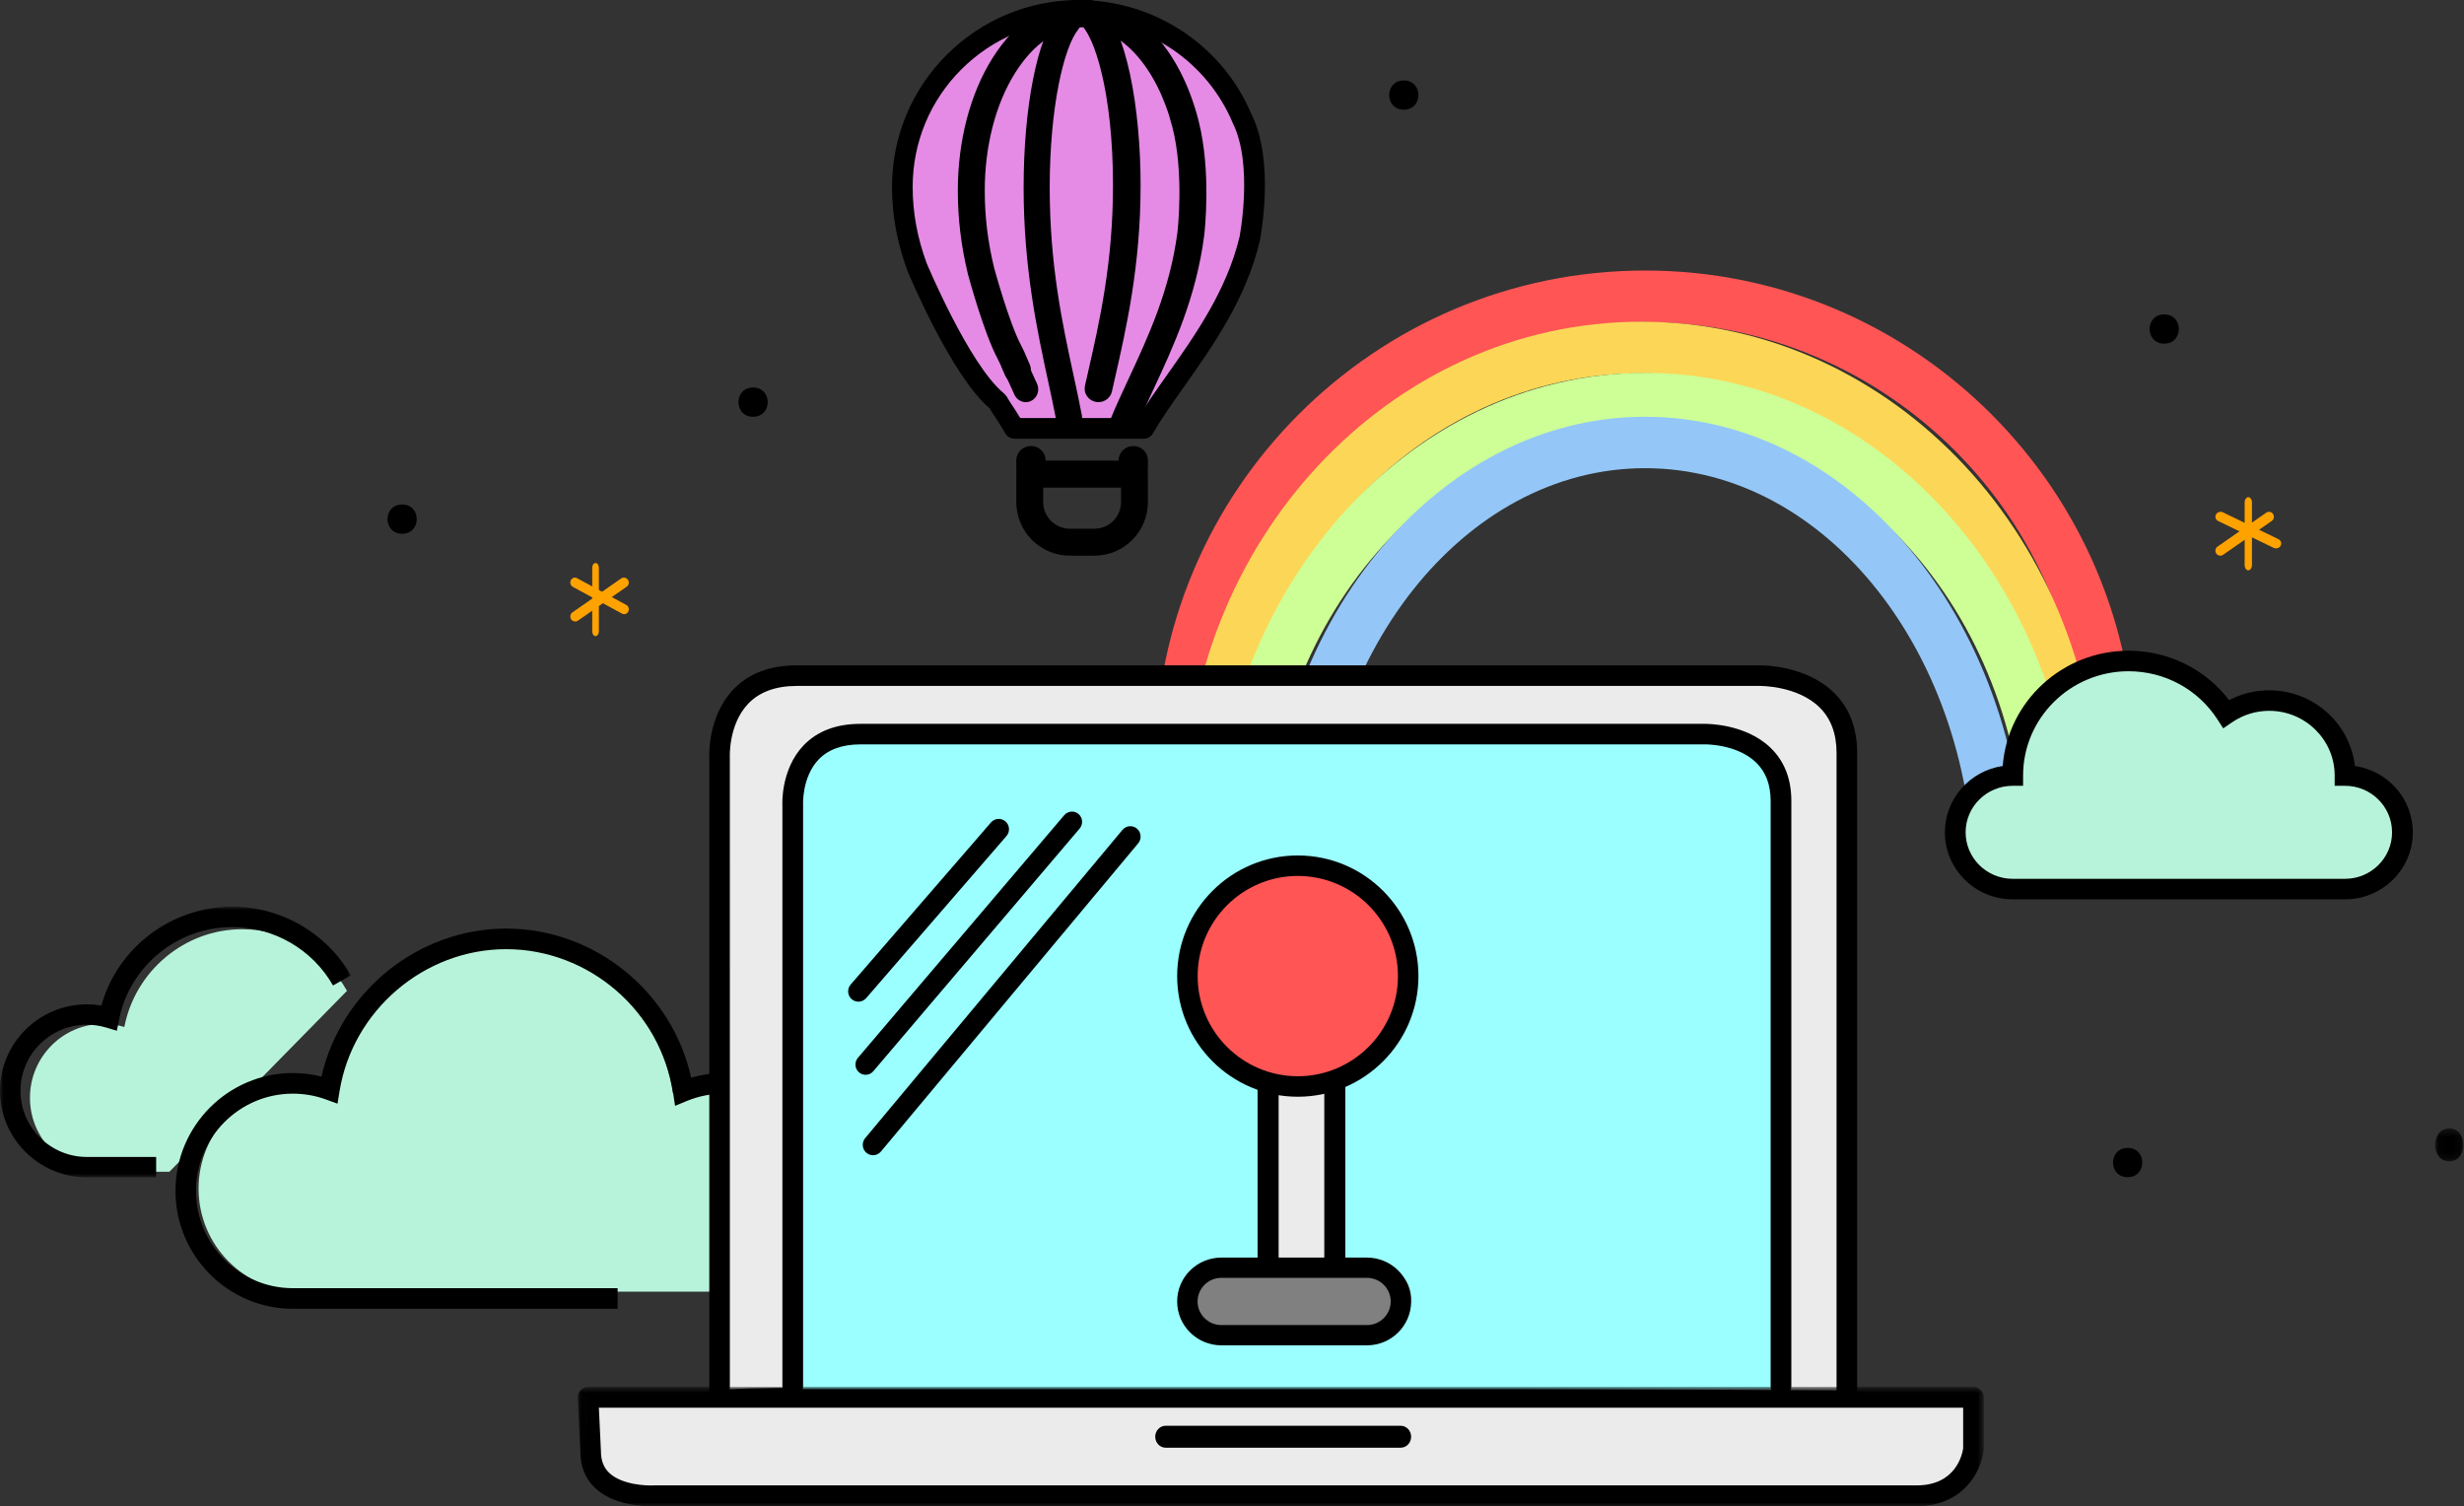
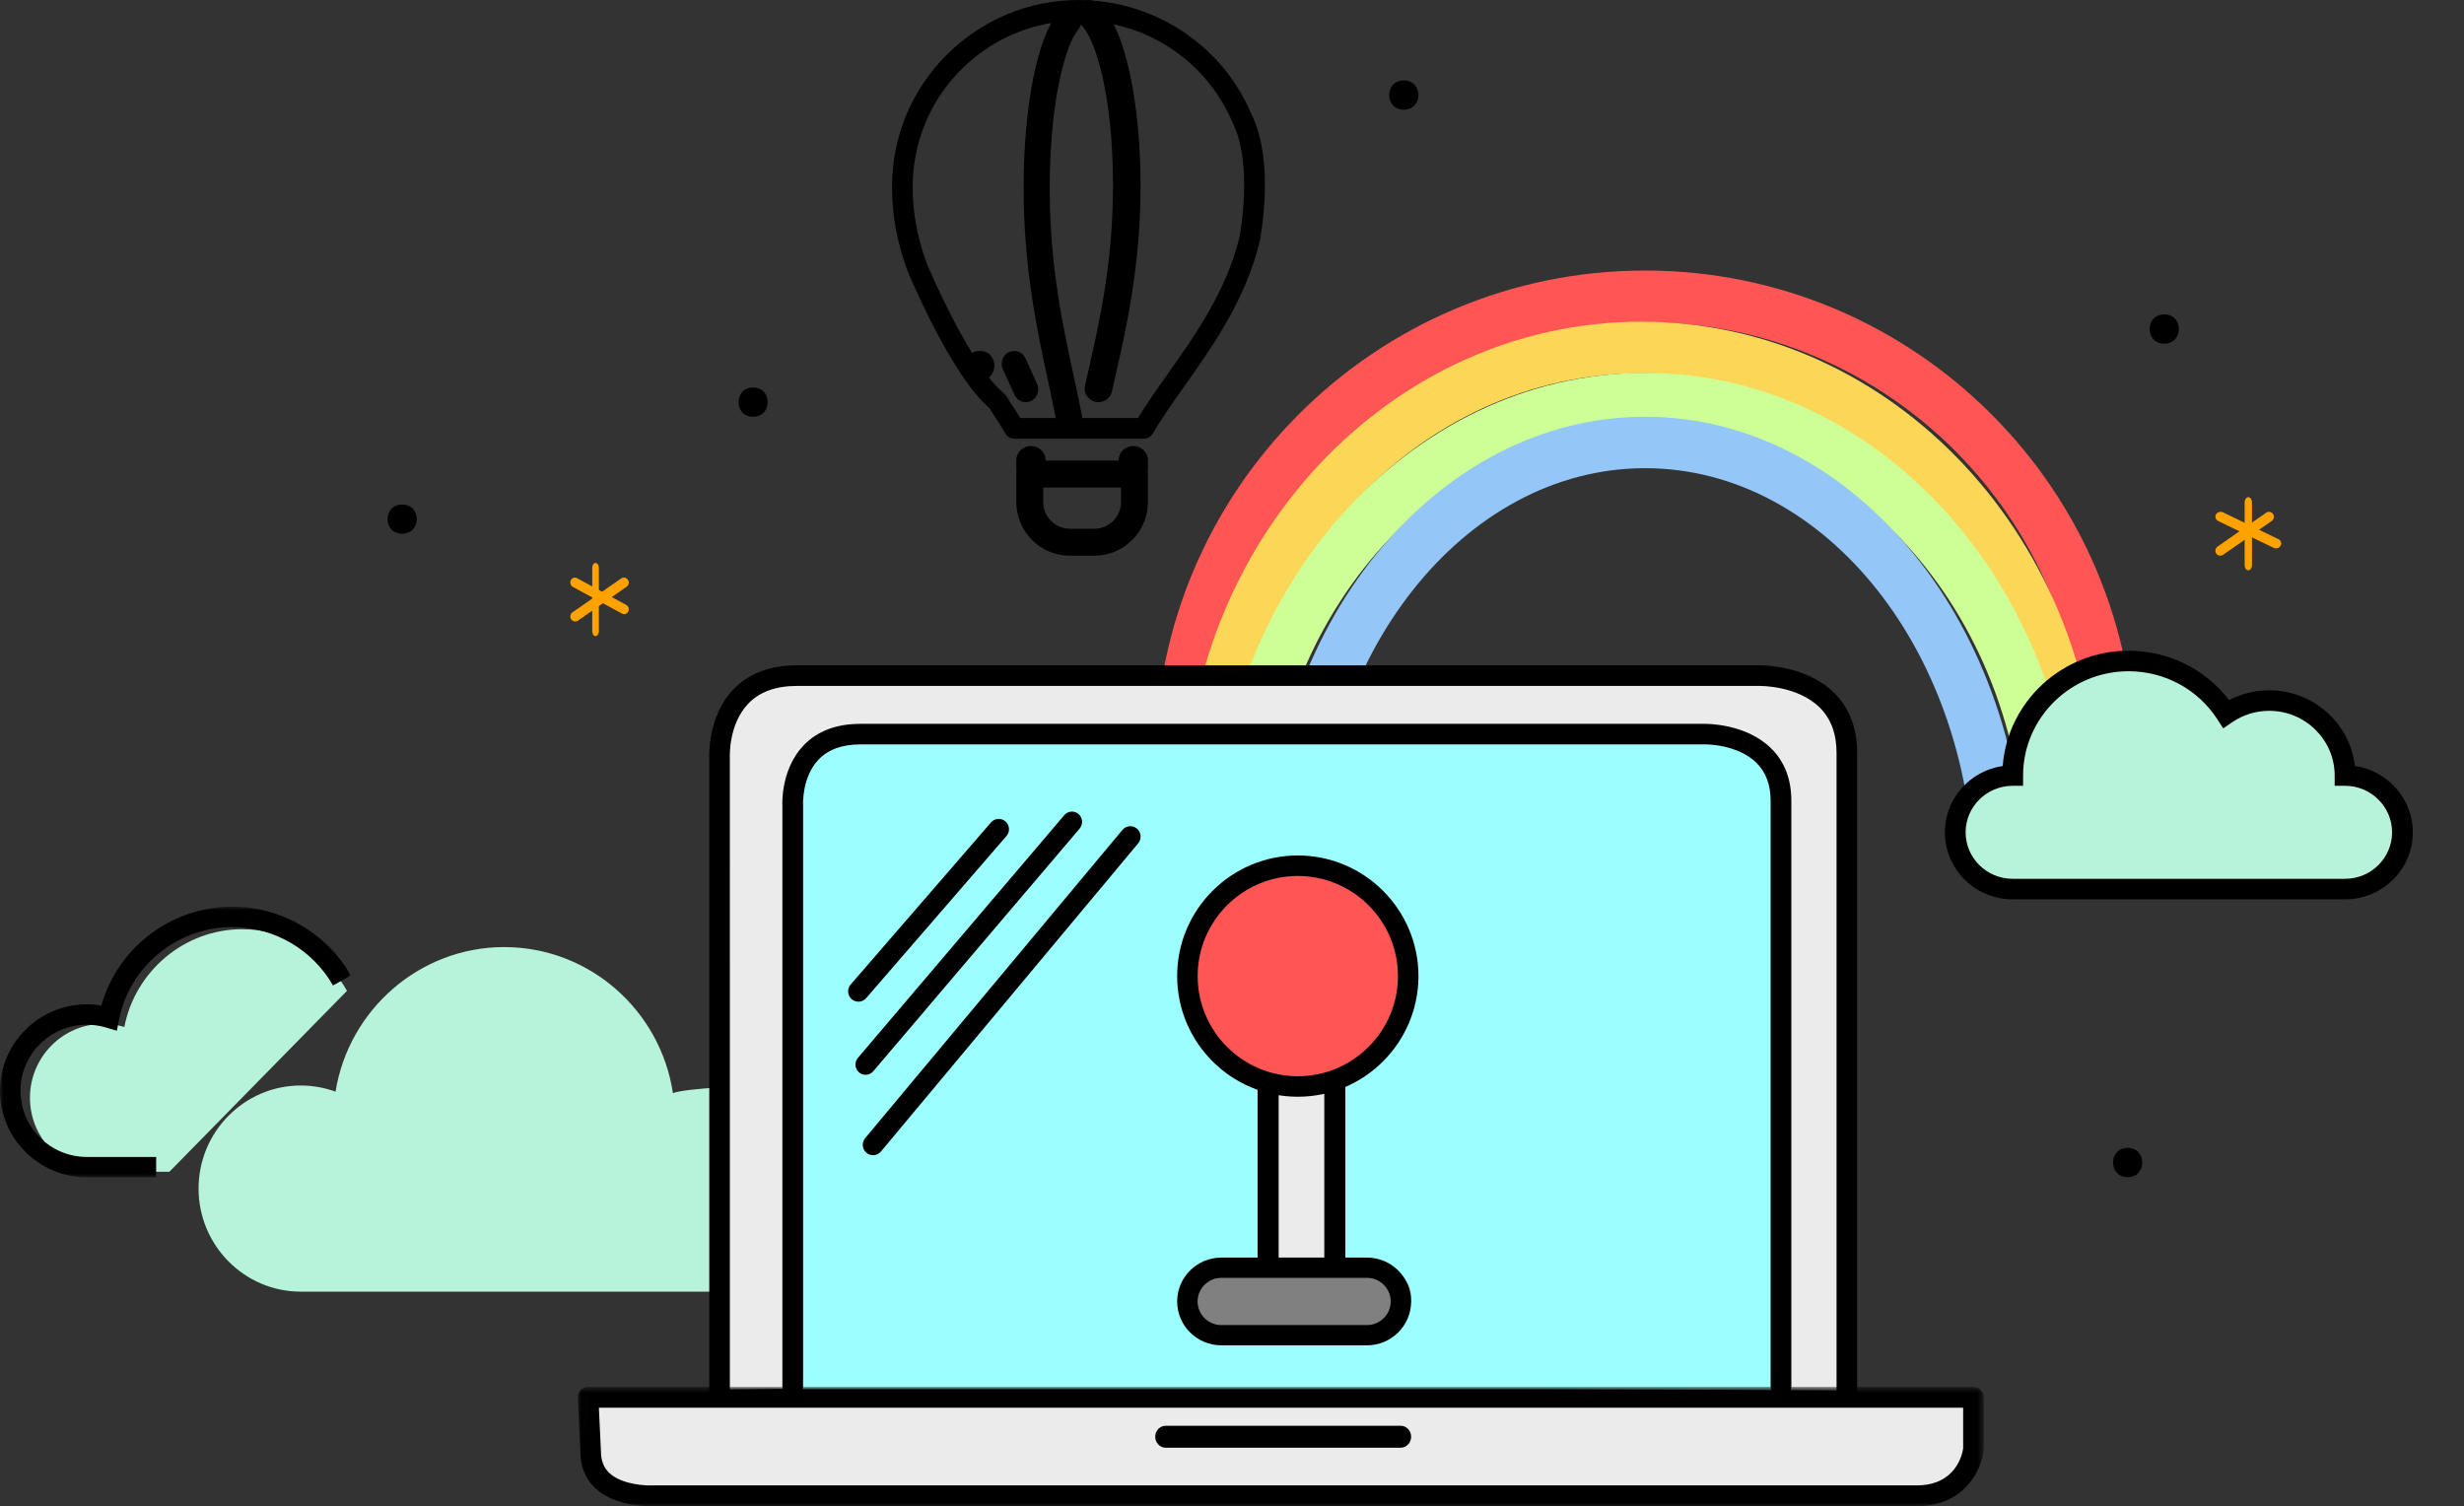
<svg xmlns="http://www.w3.org/2000/svg" xmlns:xlink="http://www.w3.org/1999/xlink" width="337px" height="206px" viewBox="0 0 337 206" version="1.1">
  <rect x="0" y="0" width="337" height="206" fill="#333333" stroke="none" />
  <title>ease of usemain_illu</title>
  <desc>Created with Sketch.</desc>
  <defs>
    <polygon id="path-1" points="0 0.008 47.982 0.008 47.982 37.021 0 37.021" />
    <polygon id="path-3" points="0.022 0.693 192.317 0.693 192.317 17 0.022 17" />
-     <polygon id="path-5" points="0.053 0.336 3.917 0.336 3.917 4.836 0.053 4.836" />
  </defs>
  <g id="Enact---Home-Page-Copy" stroke="none" stroke-width="1" fill="none" fill-rule="evenodd" transform="translate(-198, -898)">
    <g id="ease-of-use" transform="translate(198, 898)">
      <g id="Page-1">
        <path d="M55,73 C57.664,73 57.669,69 55,69 C52.335,69 52.331,73 55,73" id="Fill-1" fill="#000000" />
        <path d="M292,104 L284.947,104 C284.947,70.944 258.056,44.053 225,44.053 C191.944,44.053 165.053,70.944 165.053,104 L158,104 C158,67.057 188.057,37 225,37 C261.943,37 292,67.057 292,104 L261.834,62.796" id="Fill-3" fill="#FF5555" />
        <path d="M279.978,111 C279.978,77.944 255.09,51.053 224.5,51.053 C193.91,51.053 169.022,77.944 169.022,111 L162,111 C162,74.057 190.038,44 224.5,44 C258.962,44 287,74.057 287,111 L279.978,111 Z" id="Fill-5" fill="#FCD757" />
        <path d="M284,118 L276.976,118 C276.976,84.944 253.66,58.053 225,58.053 C196.34,58.053 173.024,84.944 173.024,118 L166,118 C166,81.057 192.467,51 225,51 C257.533,51 284,81.057 284,118" id="Fill-7" fill="#CDFF96" />
        <path d="M277,121 L269.973,121 C269.973,89.588 249.798,64.033 225,64.033 C200.202,64.033 180.027,89.588 180.027,121 L173,121 C173,85.71 196.327,57 225,57 C253.673,57 277,85.71 277,121" id="Fill-9" fill="#94C7F7" />
        <g id="Group-15" transform="translate(4, 127)" fill="#B7F3DA">
          <path d="M19.173,33.256 L10.12,33.256 C4.593,33.256 0.097,28.72 0.097,23.141 C0.097,17.568 4.593,13.032 10.12,13.032 C11.1,13.032 12.074,13.178 13.005,13.458 C14.492,5.817 21.221,0.089 29.134,0.089 C35.251,0.089 40.626,3.471 43.456,8.517" id="Fill-11" />
          <path d="M124.75,49.657 L37.128,49.657 C29.426,49.657 23.158,43.333 23.158,35.56 C23.158,27.788 29.426,21.465 37.128,21.465 C38.76,21.465 40.377,21.753 41.891,22.304 C43.697,11.058 53.444,2.53 64.947,2.53 C76.576,2.53 86.321,11.142 88.038,22.511 C89.707,21.824 98.7,21.465 100.53,21.465" id="Fill-13" />
        </g>
        <g id="Group-18" transform="translate(0, 124)">
          <mask id="mask-2" fill="white">
            <use xlink:href="#path-1" />
          </mask>
          <g id="Clip-17" />
          <path d="M21.358,37.021 L11.884,37.021 C5.332,37.021 -0,31.713 -0,25.19 C-0,18.668 5.332,13.364 11.884,13.364 C12.548,13.364 13.212,13.42 13.864,13.529 C16.082,5.613 23.397,0.008 31.778,0.008 C38.476,0.008 44.684,3.612 47.982,9.413 L45.545,10.783 C42.742,5.856 37.468,2.794 31.778,2.794 C24.246,2.794 17.727,8.123 16.279,15.465 L15.982,16.971 L14.504,16.532 C13.65,16.278 12.769,16.15 11.884,16.15 C6.875,16.15 2.8,20.205 2.8,25.19 C2.8,30.178 6.875,34.235 11.884,34.235 L21.358,34.235 L21.358,37.021 Z" id="Fill-16" fill="#000000" mask="url(#mask-2)" />
        </g>
-         <path d="M84.47,179 L40.054,179 C31.202,179 24,171.768 24,162.88 C24,153.991 31.202,146.76 40.054,146.76 C41.382,146.76 42.693,146.924 43.97,147.244 C46.612,135.597 57.198,127 69.229,127 C81.351,127 91.942,135.656 94.526,147.394 C95.973,146.975 97.472,146.76 99,146.76 L99,149.578 C97.263,149.578 95.573,149.91 93.977,150.565 L92.328,151.243 L92.059,149.473 C90.355,138.268 80.54,129.817 69.229,129.817 C58.023,129.817 48.225,138.18 46.434,149.272 L46.163,150.948 L44.572,150.371 C43.124,149.845 41.602,149.578 40.054,149.578 C32.75,149.578 26.807,155.545 26.807,162.88 C26.807,170.216 32.75,176.183 40.054,176.183 L84.47,176.183 L84.47,179 Z" id="Fill-19" fill="#000000" />
        <path d="M98.006,191 L98.006,103.234 C98.006,103.234 97.376,92 108.554,92 L240.119,92 C240.119,92 252,91.767 252,102.532 L252,191 C252,191 96.952,189.947 98.006,191" id="Fill-21" fill="#EBEBEB" />
-         <path d="M137.922,189.718 C148.499,189.718 161.125,189.743 175.669,189.792 C209.599,189.909 243.882,190.129 251.184,190.176 L251.184,102.959 C251.184,100.35 250.401,98.258 248.855,96.743 C245.798,93.749 240.775,93.827 240.725,93.814 L108.976,93.814 C106.095,93.814 103.852,94.638 102.313,96.265 C99.606,99.126 99.82,103.54 99.821,103.584 L99.824,190.024 C102.703,189.811 108.911,189.784 122.68,189.739 C127.156,189.725 132.243,189.718 137.922,189.718 M98.416,193 C98.051,193 97.691,192.856 97.42,192.588 C97.126,192.294 96.981,191.883 97.008,191.479 L97.008,103.662 C96.998,103.512 96.735,98.064 100.267,94.332 C102.358,92.122 105.288,91 108.976,91 L240.697,91 C240.913,90.999 246.939,90.924 250.826,94.734 C252.933,96.798 254,99.565 254,102.959 L254,191.593 C254,191.969 253.851,192.326 253.585,192.592 C253.321,192.854 252.964,193 252.592,193 L252.584,193 C211.607,192.721 105.06,192.164 98.959,192.892 C98.958,192.892 98.957,192.893 98.955,192.893 C98.781,192.966 98.598,193 98.416,193" id="Fill-23" fill="#000000" />
+         <path d="M137.922,189.718 C148.499,189.718 161.125,189.743 175.669,189.792 C209.599,189.909 243.882,190.129 251.184,190.176 L251.184,102.959 C251.184,100.35 250.401,98.258 248.855,96.743 C245.798,93.749 240.775,93.827 240.725,93.814 L108.976,93.814 C106.095,93.814 103.852,94.638 102.313,96.265 C99.606,99.126 99.82,103.54 99.821,103.584 L99.824,190.024 C127.156,189.725 132.243,189.718 137.922,189.718 M98.416,193 C98.051,193 97.691,192.856 97.42,192.588 C97.126,192.294 96.981,191.883 97.008,191.479 L97.008,103.662 C96.998,103.512 96.735,98.064 100.267,94.332 C102.358,92.122 105.288,91 108.976,91 L240.697,91 C240.913,90.999 246.939,90.924 250.826,94.734 C252.933,96.798 254,99.565 254,102.959 L254,191.593 C254,191.969 253.851,192.326 253.585,192.592 C253.321,192.854 252.964,193 252.592,193 L252.584,193 C211.607,192.721 105.06,192.164 98.959,192.892 C98.958,192.892 98.957,192.893 98.955,192.893 C98.781,192.966 98.598,193 98.416,193" id="Fill-23" fill="#000000" />
        <path d="M108.006,190 L108.006,110.705 C108.006,110.705 107.453,101 117.251,101 L232.584,101 C232.584,101 243,100.797 243,110.098 L243,190" id="Fill-25" fill="#9BFFFF" />
        <path d="M243.585,191 C242.802,191 242.17,190.372 242.17,189.595 L242.17,109.522 C242.17,107.332 241.508,105.578 240.203,104.307 C237.58,101.753 233.251,101.808 233.185,101.809 L117.679,101.809 C115.201,101.809 113.277,102.505 111.962,103.877 C109.671,106.266 109.834,110.018 109.837,110.054 L109.837,189.595 C109.837,190.372 109.204,191 108.422,191 C107.641,191 107.007,190.372 107.007,189.595 L107.007,110.13 C106.998,110.008 106.766,105.244 109.894,101.96 C111.763,99.996 114.382,99 117.679,99 L233.158,99 C233.357,99 238.724,98.934 242.186,102.302 C244.053,104.12 245,106.548 245,109.522 L245,189.595 C245,190.372 244.367,191 243.585,191" id="Fill-27" fill="#000000" />
        <path d="M80,191 L270,191 L270,197.835 C270,197.835 269.294,203.987 262.23,203.987 L89.182,203.987 C89.182,203.987 80.353,204.556 80.353,198.177 L80,191 Z" id="Fill-29" fill="#EBEBEB" />
        <g id="Group-33" transform="translate(79, 189)">
          <mask id="mask-4" fill="white">
            <use xlink:href="#path-3" />
          </mask>
          <g id="Clip-32" />
          <path d="M2.908,3.527 L3.19,9.479 C3.192,10.777 3.565,11.729 4.334,12.454 C6.034,14.061 9.348,14.225 10.497,14.154 L183.161,14.152 C188.524,14.152 189.387,9.873 189.5,9.1 L189.5,3.527 L2.908,3.527 Z M10.014,17 C8.579,17 4.795,16.77 2.414,14.528 C1.06,13.255 0.374,11.58 0.374,9.547 L0.023,2.178 C0.005,1.79 0.146,1.413 0.412,1.132 C0.677,0.852 1.046,0.693 1.431,0.693 L190.909,0.693 C191.688,0.693 192.317,1.326 192.317,2.11 L192.317,9.193 C192.317,9.246 192.315,9.298 192.309,9.349 C192.017,11.991 189.73,16.985 183.161,16.985 L10.588,16.985 C10.565,16.988 10.355,17 10.014,17 Z" id="Fill-31" fill="#000000" mask="url(#mask-4)" />
        </g>
        <path d="M191.571,198 L159.429,198 C158.639,198 158,197.329 158,196.5 C158,195.671 158.639,195 159.429,195 L191.571,195 C192.361,195 193,195.671 193,196.5 C193,197.329 192.361,198 191.571,198" id="Fill-34" fill="#000000" />
        <path d="M103,57 C105.664,57 105.669,53 103,53 C100.335,53 100.331,57 103,57" id="Fill-36" fill="#000000" />
        <path d="M81.453,87 C81.204,87 81,86.709 81,86.353 L81,77.647 C81,77.291 81.204,77 81.453,77 C81.702,77 81.906,77.291 81.906,77.647 L81.906,86.353 C81.906,86.709 81.702,87 81.453,87" id="Fill-38" fill="#FEA200" />
        <path d="M78.117,84.704 C77.908,84.393 77.987,83.966 78.291,83.755 L84.948,79.12 C85.254,78.907 85.674,78.986 85.883,79.296 C86.092,79.607 86.013,80.034 85.708,80.245 L79.052,84.88 C78.748,85.093 78.327,85.014 78.117,84.704" id="Fill-40" fill="#FEA200" />
        <path d="M78.069,79.363 C78.227,79.036 78.611,78.906 78.918,79.073 L85.656,82.737 C85.966,82.904 86.09,83.309 85.931,83.637 C85.772,83.964 85.389,84.094 85.08,83.927 L78.342,80.263 C78.034,80.096 77.911,79.691 78.069,79.363" id="Fill-42" fill="#FEA200" />
        <path d="M307.5,78 C307.225,78 307,77.679 307,77.286 L307,68.714 C307,68.321 307.225,68 307.5,68 C307.774,68 308,68.321 308,68.714 L308,77.286 C308,77.679 307.774,78 307.5,78" id="Fill-44" fill="#FEA200" />
        <path d="M303.117,75.704 C302.909,75.393 302.985,74.966 303.292,74.755 L309.948,70.12 C310.253,69.907 310.673,69.986 310.883,70.296 C311.092,70.607 311.013,71.034 310.709,71.245 L304.052,75.88 C303.747,76.093 303.326,76.014 303.117,75.704" id="Fill-46" fill="#FEA200" />
        <path d="M303.077,70.363 C303.256,70.036 303.686,69.906 304.034,70.073 L311.614,73.737 C311.962,73.904 312.101,74.309 311.922,74.637 C311.743,74.964 311.313,75.094 310.966,74.927 L303.385,71.263 C303.039,71.096 302.9,70.691 303.077,70.363" id="Fill-48" fill="#FEA200" />
        <path d="M134,52 C136.664,52 136.669,48 134,48 C131.335,48 131.331,52 134,52" id="Fill-50" fill="#000000" />
        <path d="M117.404,137 C117.077,137 116.747,136.885 116.481,136.652 C115.897,136.138 115.837,135.244 116.345,134.655 L135.537,112.484 C136.048,111.897 136.936,111.836 137.519,112.347 C138.103,112.86 138.163,113.755 137.655,114.343 L118.463,136.515 C118.185,136.836 117.794,137 117.404,137" id="Fill-52" fill="#000000" />
        <path d="M118.388,147 C118.067,147 117.745,146.889 117.484,146.662 C116.902,146.156 116.836,145.272 117.334,144.684 L145.559,111.488 C146.061,110.901 146.939,110.835 147.516,111.337 C148.098,111.843 148.164,112.727 147.666,113.315 L119.441,146.51 C119.166,146.834 118.778,147 118.388,147" id="Fill-54" fill="#000000" />
        <path d="M119.406,158 C119.085,158 118.764,157.891 118.499,157.666 C117.907,157.16 117.831,156.263 118.33,155.662 L153.516,113.505 C154.016,112.907 154.906,112.827 155.501,113.335 C156.093,113.841 156.169,114.737 155.67,115.338 L120.484,157.496 C120.205,157.828 119.807,158 119.406,158" id="Fill-56" fill="#000000" />
        <path d="M177.5,177 C175.026,177 173,174.987 173,172.526 L173,147.474 C173,145.013 175.026,143 177.5,143 C179.974,143 182,145.013 182,147.474 L182,172.526 C182,174.987 179.974,177 177.5,177" id="Fill-58" fill="#EBEBEB" />
        <path d="M178,144.836 C176.279,144.836 174.878,146.217 174.878,147.914 L174.878,173.086 C174.878,174.783 176.279,176.164 178,176.164 C179.721,176.164 181.122,174.783 181.122,173.086 L181.122,147.914 C181.122,146.217 179.721,144.836 178,144.836 M178,179 C174.692,179 172,176.347 172,173.086 L172,147.914 C172,144.653 174.692,142 178,142 C181.308,142 184,144.653 184,147.914 L184,173.086 C184,176.347 181.308,179 178,179" id="Fill-60" fill="#000000" />
        <path d="M192,132.999 C192,141.285 185.285,148 177.001,148 C168.717,148 162,141.285 162,132.999 C162,124.715 168.717,118 177.001,118 C185.285,118 192,124.715 192,132.999" id="Fill-62" fill="#FF5555" />
        <path d="M177.5,119.802 C169.946,119.802 163.802,125.946 163.802,133.499 C163.802,141.052 169.946,147.198 177.5,147.198 C185.054,147.198 191.198,141.052 191.198,133.499 C191.198,125.946 185.054,119.802 177.5,119.802 M177.5,150 C168.402,150 161,142.596 161,133.499 C161,124.401 168.402,117 177.5,117 C186.598,117 194,124.401 194,133.499 C194,142.596 186.598,150 177.5,150" id="Fill-64" fill="#000000" />
        <path d="M188.228,182 L167.772,182 C165.148,182 163,179.975 163,177.501 C163,175.025 165.148,173 167.772,173 L188.228,173 C190.852,173 193,175.025 193,177.501 C193,179.975 190.852,182 188.228,182" id="Fill-66" fill="#808080" />
        <path d="M167.042,174.772 C165.25,174.772 163.792,176.221 163.792,178.001 C163.792,179.781 165.25,181.228 167.042,181.228 L186.958,181.228 C188.75,181.228 190.208,179.781 190.208,178.001 C190.208,176.221 188.75,174.772 186.958,174.772 L167.042,174.772 Z M186.958,184 L167.042,184 C163.71,184 161,181.309 161,178.001 C161,174.692 163.71,172 167.042,172 L186.958,172 C190.289,172 193,174.692 193,178.001 C193,181.309 190.289,184 186.958,184 Z" id="Fill-68" fill="#000000" />
        <path d="M321.171,105.57 C321.171,99.942 316.541,95.379 310.826,95.379 C308.645,95.379 306.622,96.051 304.954,97.187 C302.146,92.866 297.235,90 291.643,90 C282.915,90 275.839,96.972 275.839,105.57 L275.831,105.57 C271.524,105.57 268,109.041 268,113.286 C268,117.529 271.524,121 275.831,121 L321.171,121 C325.477,121 329,117.529 329,113.286 C329,109.041 325.477,105.57 321.171,105.57" id="Fill-70" fill="#B7F3DA" />
        <path d="M275.279,107.473 C271.722,107.473 268.837,110.326 268.837,113.835 C268.837,117.342 271.722,120.194 275.27,120.194 L320.731,120.194 C324.278,120.194 327.163,117.342 327.163,113.835 C327.163,110.326 324.278,107.473 320.731,107.473 L319.313,107.473 L319.313,106.07 C319.313,101.19 315.297,97.218 310.359,97.218 C308.537,97.218 306.78,97.761 305.279,98.789 L304.07,99.616 L303.277,98.391 C300.606,94.268 296.062,91.806 291.124,91.806 C283.169,91.806 276.697,98.206 276.697,106.07 L276.697,107.473 L275.279,107.473 Z M320.731,123 L275.27,123 C270.159,123 266,118.89 266,113.835 C266,109.238 269.441,105.418 273.91,104.765 C274.587,95.961 282.048,89 291.124,89 C296.572,89 301.615,91.501 304.873,95.755 C306.561,94.874 308.432,94.412 310.359,94.412 C316.413,94.412 321.416,98.949 322.076,104.763 C326.553,105.409 330,109.232 330,113.835 C330,118.89 325.842,123 320.731,123 Z" id="Fill-72" fill="#000000" />
-         <path d="M136.855,55.229 C137.1,55.435 137.219,55.755 137.388,56.013 C138.081,57.044 138.712,58.039 139.274,59 L156.921,59 C160.879,52.131 168.743,44.021 171.331,33.208 C171.331,33.208 173.383,22.944 170.299,16.736 C166.752,8.296 158.52,2.321 148.856,2.028 L148.794,2.028 L148.759,2.028 C148.546,2.01 148.324,2 148.1,2 L148.092,2 C141.442,2 135.423,4.694 131.05,9.052 C126.694,13.41 124,19.429 124,26.081 C124,30.013 124.77,33.62 125.99,36.959 C125.99,36.959 131.832,51.027 136.855,55.229" id="Fill-74" fill="#E58BE5" />
        <path d="M139.542,57.174 L155.641,57.174 C156.78,55.291 158.164,53.333 159.62,51.275 C163.44,45.873 167.77,39.752 169.533,32.388 C169.54,32.342 171.446,22.537 168.605,16.822 C165.134,8.574 157.182,3.121 148.312,2.854 C148.286,2.852 148.165,2.851 148.138,2.848 C147.963,2.834 147.779,2.826 147.596,2.826 C141.516,2.826 135.797,5.192 131.485,9.487 C127.191,13.78 124.826,19.491 124.826,25.567 C124.826,29.065 125.45,32.477 126.736,35.994 C126.772,36.074 132.502,49.777 137.217,53.723 C137.589,54.032 137.797,54.405 137.934,54.653 L138.028,54.814 C138.584,55.643 139.085,56.424 139.542,57.174 M156.446,60 L138.739,60 C138.236,60 137.773,59.734 137.518,59.301 C136.991,58.398 136.371,57.416 135.675,56.379 C135.595,56.259 135.529,56.143 135.464,56.026 C135.433,55.968 135.405,55.91 135.368,55.858 C130.133,51.436 124.348,37.609 124.104,37.021 C122.681,33.13 122,29.403 122,25.567 C122,18.736 124.659,12.317 129.489,7.488 C134.335,2.659 140.763,0 147.587,0 C147.86,0 148.123,0.011 148.375,0.034 C158.372,0.332 167.312,6.461 171.173,15.645 C174.408,22.15 172.38,32.554 172.292,32.994 C170.391,40.94 165.893,47.298 161.927,52.906 C160.328,55.168 158.816,57.306 157.67,59.292 C157.417,59.732 156.951,60 156.446,60" id="Fill-76" fill="#000000" />
        <path d="M140.294,55 C139.651,55 139.034,54.623 138.746,53.981 L137.16,50.502 C136.762,49.621 137.133,48.574 137.987,48.165 C138.842,47.755 139.857,48.135 140.255,49.016 L141.84,52.499 C142.238,53.38 141.867,54.425 141.013,54.836 C140.779,54.948 140.535,55 140.294,55" id="Fill-78" fill="#000000" />
-         <path d="M153.549,60 C153.317,60 153.079,59.955 152.85,59.858 C151.909,59.467 151.462,58.378 151.848,57.426 C152.574,55.637 153.435,53.791 154.344,51.837 C157.007,46.124 160.023,39.649 161.045,31.72 C161.052,31.657 161.968,23.755 160.359,17.434 C158.274,9.237 153.328,3.728 148.053,3.728 C144.634,3.728 141.368,5.939 138.848,9.957 C136.162,14.233 134.685,19.961 134.685,26.085 C134.685,29.608 135.097,33.041 135.952,36.58 C135.961,36.608 137.995,44.141 139.689,47.298 C139.988,47.861 140.233,48.436 140.474,49.007 C140.591,49.284 140.706,49.558 140.829,49.827 C141.259,50.762 140.857,51.869 139.935,52.301 C139.014,52.74 137.917,52.331 137.489,51.396 C137.35,51.093 137.219,50.784 137.087,50.471 C136.891,50.005 136.693,49.531 136.449,49.075 C134.554,45.538 132.474,37.837 132.387,37.512 C131.449,33.632 131,29.909 131,26.085 C131,19.262 132.683,12.824 135.738,7.956 C138.958,2.826 143.328,0 148.043,0 C155.145,0 161.375,6.479 163.926,16.505 C165.711,23.518 164.742,31.834 164.7,32.186 C163.603,40.71 160.454,47.467 157.676,53.427 C156.786,55.338 155.945,57.142 155.254,58.846 C154.961,59.564 154.276,60 153.549,60" id="Fill-80" fill="#000000" />
        <path d="M150.234,55 C150.099,55 149.964,54.986 149.827,54.957 C148.808,54.738 148.166,53.752 148.389,52.756 L148.777,51.051 C150.392,43.96 152.223,35.923 152.223,25.334 C152.223,12.472 149.6,4.713 147.737,3.311 C146.91,2.688 146.756,1.53 147.392,0.722 C148.026,-0.087 149.211,-0.24 150.039,0.385 C154.155,3.483 156,15.147 156,25.334 C156,36.33 154.036,44.936 152.461,51.853 L152.076,53.551 C151.881,54.412 151.1,55 150.234,55" id="Fill-82" fill="#000000" />
        <path d="M146.215,59 C145.378,59 144.632,58.39 144.465,57.511 C144.145,55.817 143.76,54.043 143.357,52.17 C141.861,45.261 140,36.661 140,25.666 C140,14.591 141.865,5.166 144.75,1.653 C145.387,0.875 146.51,0.778 147.262,1.437 C148.014,2.095 148.106,3.258 147.471,4.033 C145.53,6.394 143.568,14.584 143.568,25.666 C143.568,36.256 145.304,44.283 146.837,51.367 C147.25,53.274 147.64,55.08 147.967,56.806 C148.155,57.804 147.525,58.771 146.557,58.966 C146.442,58.989 146.327,59 146.215,59" id="Fill-84" fill="#000000" />
        <path d="M142.678,66.689 L142.678,68.665 C142.678,70.676 144.308,72.311 146.315,72.311 L149.688,72.311 C151.692,72.311 153.322,70.676 153.322,68.664 L153.322,66.689 L142.678,66.689 Z M149.688,76 L146.315,76 C142.281,76 139,72.709 139,68.665 L139,64.845 C139,63.827 139.824,63 140.84,63 L155.162,63 C156.176,63 157,63.827 157,64.845 L157,68.664 C157,72.709 153.719,76 149.688,76 Z" id="Fill-86" fill="#000000" />
        <path d="M141,66 C139.895,66 139,65.131 139,64.062 L139,62.938 C139,61.867 139.895,61 141,61 C142.105,61 143,61.867 143,62.938 L143,64.062 C143,65.131 142.105,66 141,66" id="Fill-88" fill="#000000" />
        <path d="M155,66 C153.895,66 153,65.131 153,64.062 L153,62.938 C153,61.867 153.895,61 155,61 C156.105,61 157,61.867 157,62.938 L157,64.062 C157,65.131 156.105,66 155,66" id="Fill-90" fill="#000000" />
        <path d="M291,161 C293.664,161 293.669,157 291,157 C288.335,157 288.331,161 291,161" id="Fill-92" fill="#000000" />
        <path d="M192,15 C194.664,15 194.669,11 192,11 C189.335,11 189.331,15 192,15" id="Fill-94" fill="#000000" />
        <g id="Group-98" transform="translate(333, 154)">
          <mask id="mask-6" fill="white">
            <use xlink:href="#path-5" />
          </mask>
          <g id="Clip-97" />
-           <path d="M1.986,4.836 C4.559,4.836 4.564,0.336 1.986,0.336 C-0.589,0.336 -0.593,4.836 1.986,4.836" id="Fill-96" fill="#000000" mask="url(#mask-6)" />
        </g>
        <path d="M296,47 C298.664,47 298.669,43 296,43 C293.335,43 293.331,47 296,47" id="Fill-99" fill="#000000" />
      </g>
    </g>
  </g>
</svg>